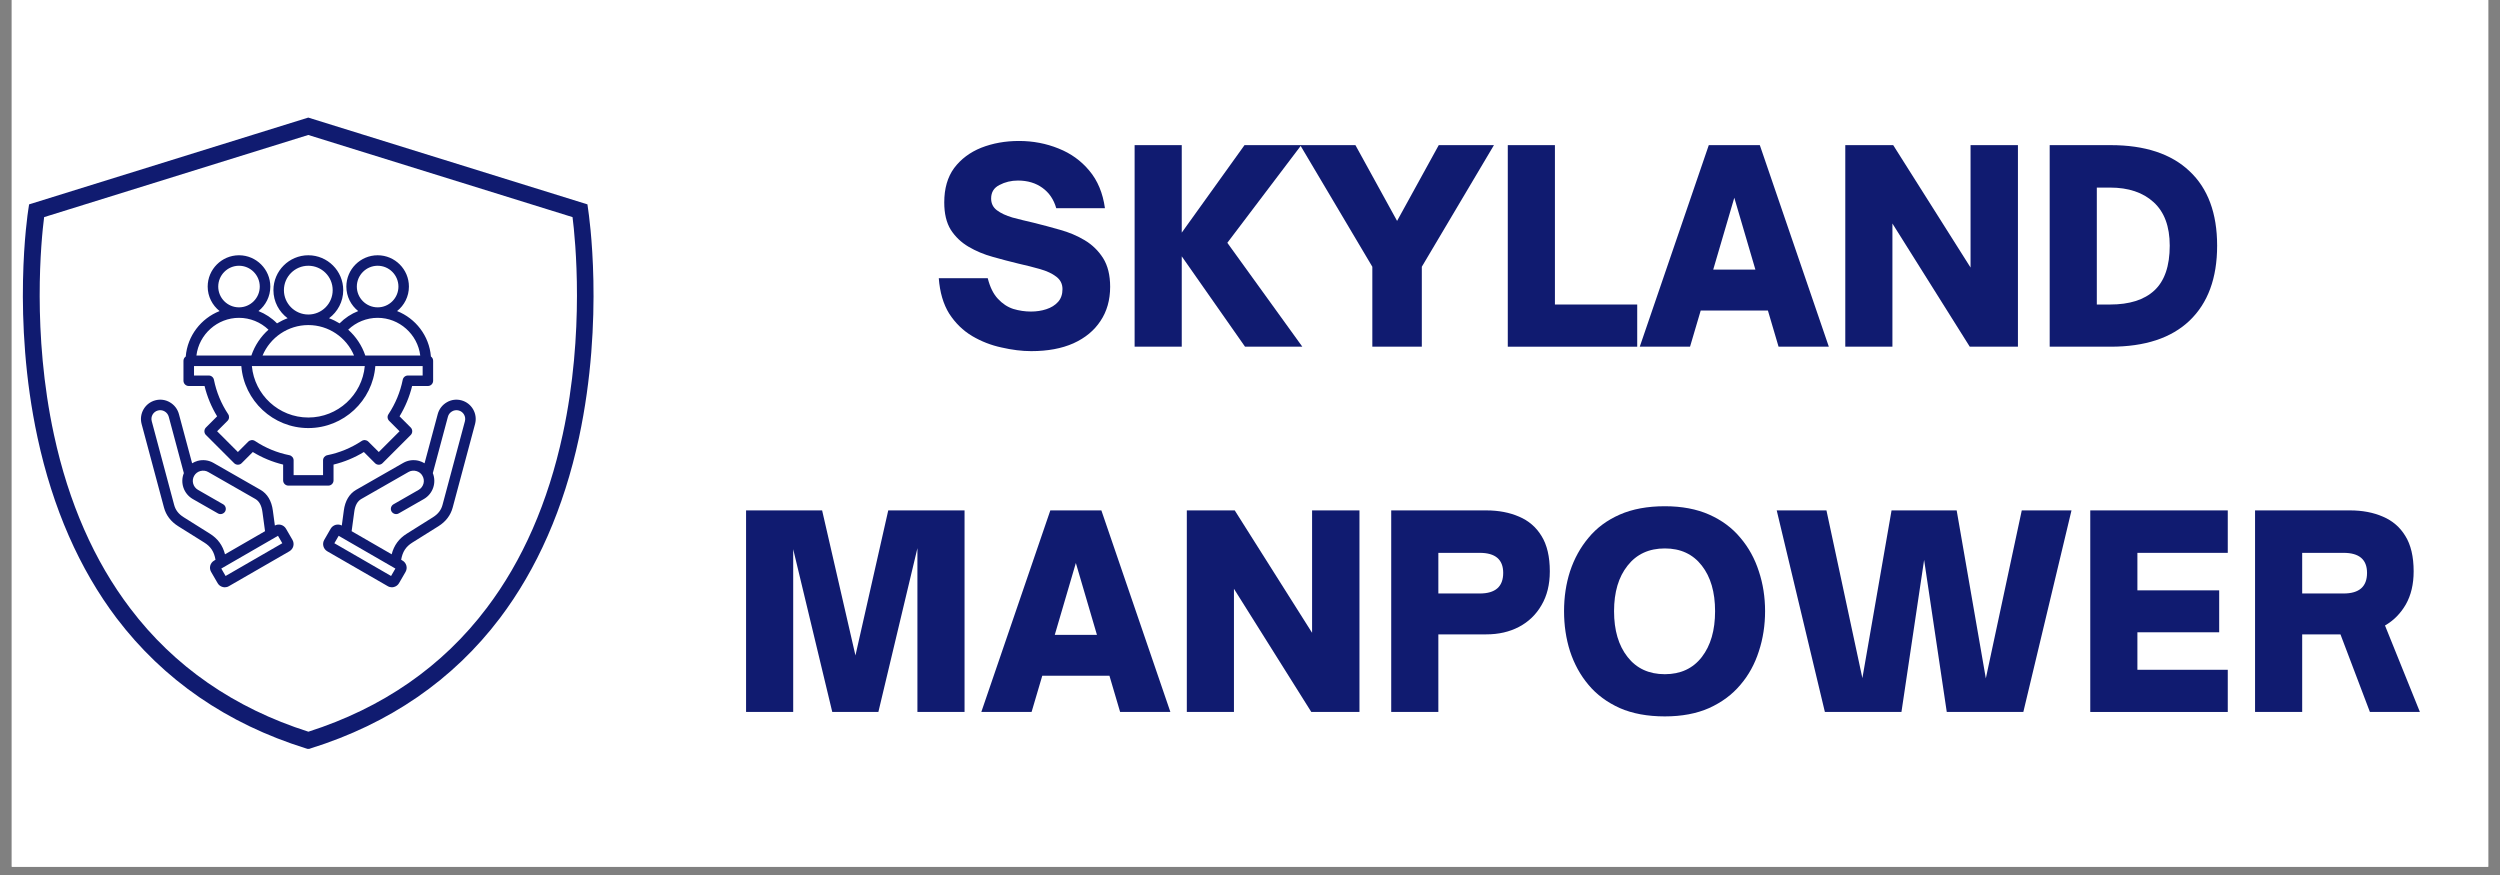
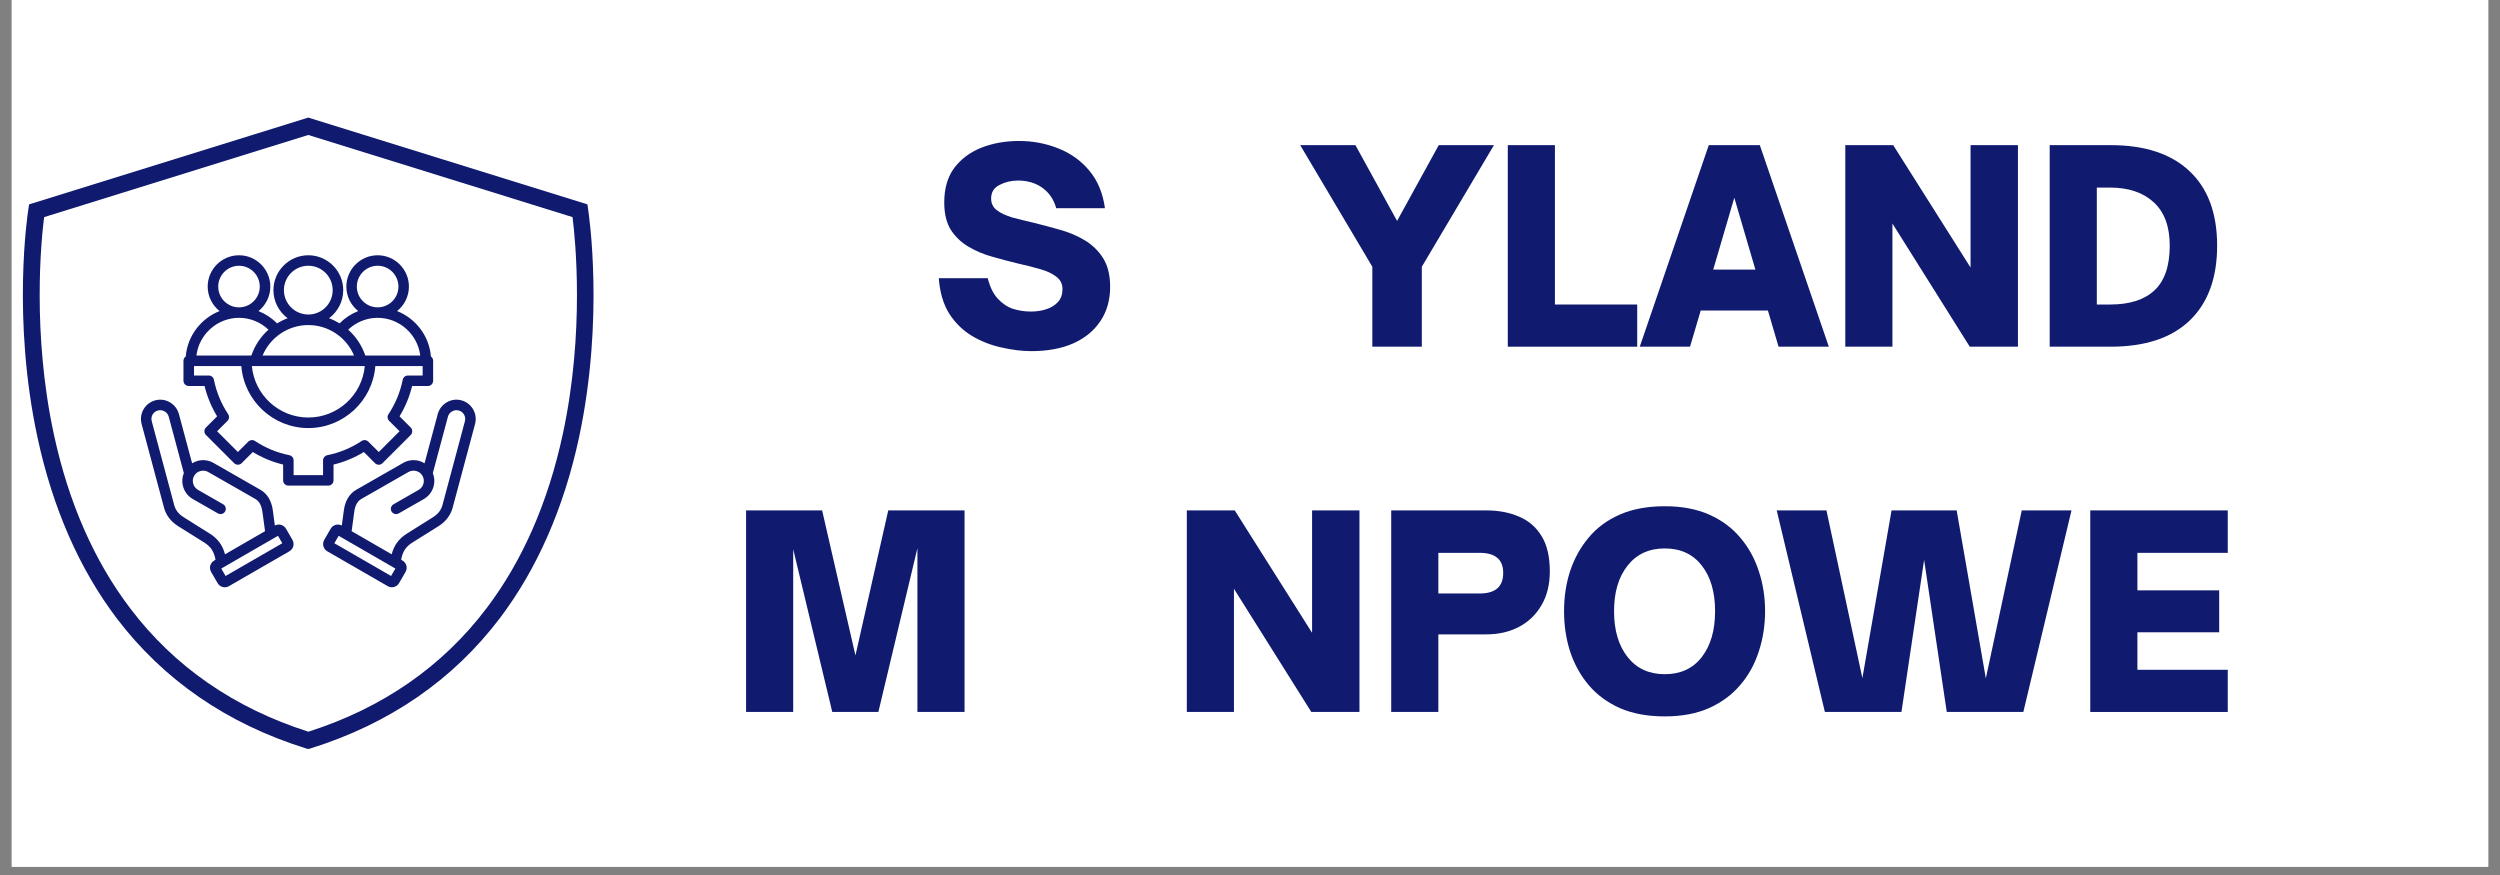
<svg xmlns="http://www.w3.org/2000/svg" width="200" zoomAndPan="magnify" viewBox="0 0 150 52.5" height="70" preserveAspectRatio="xMidYMid meet" version="1.0">
  <rect x="0" y="0" width="150" height="52.5" fill="#808080" stroke="none" />
  <defs>
    <g />
    <clipPath id="655ed4b667">
      <path d="M 0.707 0 L 149.293 0 L 149.293 52.004 L 0.707 52.004 Z M 0.707 0 " clip-rule="nonzero" />
    </clipPath>
    <clipPath id="e944c6bccd">
      <path d="M 1 7.043 L 36 7.043 L 36 44.934 L 1 44.934 Z M 1 7.043 " clip-rule="nonzero" />
    </clipPath>
    <clipPath id="765c1a97f9">
      <path d="M 8.32 15.32 L 28.75 15.32 L 28.75 35.379 L 8.32 35.379 Z M 8.32 15.32 " clip-rule="nonzero" />
    </clipPath>
  </defs>
  <g clip-path="url(#655ed4b667)">
    <path fill="#ffffff" d="M 0.707 0 L 149.293 0 L 149.293 52.004 L 0.707 52.004 Z M 0.707 0 " fill-opacity="1" fill-rule="nonzero" />
    <path fill="#ffffff" d="M 0.707 0 L 149.293 0 L 149.293 52.004 L 0.707 52.004 Z M 0.707 0 " fill-opacity="1" fill-rule="nonzero" />
  </g>
  <g clip-path="url(#e944c6bccd)">
    <path fill="#101b70" d="M 18.504 44.949 L 18.352 44.902 C 13.621 43.426 9.809 40.793 6.996 37.09 C 4.762 34.133 3.164 30.488 2.254 26.266 C 0.707 19.105 1.656 12.836 1.699 12.57 L 1.746 12.262 L 18.496 7.055 L 35.246 12.262 L 35.289 12.57 C 35.328 12.836 36.273 19.105 34.738 26.266 C 33.828 30.488 32.227 34.133 29.992 37.09 C 27.188 40.793 23.367 43.426 18.641 44.902 Z M 2.648 13.027 C 2.473 14.375 1.914 19.969 3.238 26.086 C 4.117 30.16 5.656 33.664 7.809 36.496 C 10.453 39.992 14.055 42.484 18.504 43.902 C 22.961 42.477 26.559 39.984 29.203 36.48 C 31.355 33.641 32.887 30.133 33.766 26.055 C 35.086 19.945 34.523 14.367 34.352 13.027 L 18.496 8.098 Z M 2.648 13.027 " fill-opacity="1" fill-rule="nonzero" />
  </g>
  <g clip-path="url(#765c1a97f9)">
    <path fill="#101b70" d="M 27.684 24.02 C 27.387 23.941 27.074 23.98 26.809 24.137 C 26.539 24.293 26.348 24.543 26.266 24.84 L 25.473 27.797 C 25.371 27.734 25.262 27.688 25.141 27.652 C 24.816 27.566 24.48 27.609 24.195 27.773 L 21.367 29.391 C 20.961 29.625 20.703 30.055 20.629 30.633 L 20.508 31.531 C 20.273 31.406 19.977 31.488 19.84 31.723 L 19.453 32.395 C 19.316 32.633 19.398 32.938 19.637 33.078 L 23.262 35.168 C 23.34 35.215 23.426 35.238 23.512 35.238 C 23.555 35.238 23.598 35.23 23.641 35.219 C 23.77 35.184 23.879 35.102 23.945 34.984 L 24.332 34.316 C 24.398 34.199 24.418 34.066 24.383 33.938 C 24.348 33.809 24.266 33.699 24.148 33.633 L 24.07 33.586 C 24.152 33.102 24.355 32.793 24.746 32.551 L 26.312 31.57 C 26.75 31.293 27.035 30.918 27.16 30.457 L 28.504 25.438 C 28.668 24.82 28.301 24.184 27.684 24.02 Z M 20.211 32.086 C 20.211 32.086 20.207 32.086 20.207 32.086 Z M 23.465 34.559 L 20.062 32.594 L 20.32 32.148 L 23.723 34.113 Z M 27.895 25.273 L 26.551 30.293 C 26.469 30.605 26.285 30.84 25.977 31.035 L 24.414 32.016 C 23.938 32.312 23.641 32.715 23.5 33.258 L 21.098 31.871 L 21.254 30.719 C 21.301 30.332 21.445 30.07 21.68 29.938 L 24.508 28.32 C 24.648 28.238 24.816 28.219 24.977 28.262 C 25.137 28.305 25.27 28.406 25.348 28.551 C 25.52 28.844 25.414 29.223 25.121 29.391 L 23.609 30.258 C 23.461 30.344 23.406 30.535 23.492 30.688 C 23.582 30.836 23.773 30.891 23.922 30.805 L 25.434 29.941 C 25.98 29.625 26.199 28.957 25.969 28.387 L 26.875 25.004 C 26.91 24.867 27 24.754 27.121 24.684 C 27.246 24.609 27.387 24.594 27.523 24.629 C 27.805 24.703 27.969 24.992 27.895 25.273 Z M 17.16 31.723 C 17.023 31.488 16.727 31.406 16.492 31.531 L 16.371 30.633 C 16.297 30.055 16.039 29.625 15.633 29.391 L 12.805 27.773 C 12.52 27.609 12.18 27.566 11.859 27.652 C 11.738 27.688 11.629 27.734 11.527 27.797 L 10.734 24.84 C 10.652 24.543 10.461 24.293 10.191 24.137 C 9.926 23.98 9.613 23.941 9.316 24.02 C 8.699 24.184 8.332 24.82 8.496 25.438 L 9.84 30.457 C 9.965 30.918 10.25 31.293 10.688 31.57 L 12.254 32.551 C 12.645 32.793 12.848 33.102 12.93 33.586 L 12.852 33.633 C 12.609 33.77 12.527 34.078 12.668 34.316 L 13.055 34.984 C 13.121 35.102 13.227 35.184 13.359 35.219 C 13.402 35.23 13.445 35.238 13.488 35.238 C 13.574 35.238 13.66 35.215 13.738 35.168 L 17.363 33.078 C 17.48 33.008 17.562 32.902 17.598 32.773 C 17.633 32.645 17.613 32.508 17.547 32.391 Z M 12.586 32.016 L 11.023 31.035 C 10.715 30.844 10.531 30.605 10.449 30.293 L 9.105 25.273 C 9.027 24.992 9.195 24.703 9.477 24.629 C 9.613 24.594 9.754 24.609 9.879 24.684 C 10 24.754 10.086 24.867 10.125 25.004 L 11.031 28.387 C 10.797 28.957 11.02 29.625 11.566 29.941 L 13.078 30.805 C 13.227 30.891 13.418 30.836 13.508 30.688 C 13.594 30.535 13.539 30.344 13.391 30.258 L 11.879 29.391 C 11.586 29.223 11.48 28.844 11.648 28.551 C 11.73 28.406 11.863 28.305 12.023 28.262 C 12.184 28.219 12.352 28.238 12.492 28.32 L 15.32 29.938 C 15.551 30.07 15.695 30.332 15.746 30.719 L 15.902 31.871 L 13.5 33.258 C 13.359 32.715 13.062 32.312 12.586 32.016 Z M 13.535 34.559 L 13.277 34.113 L 16.68 32.148 L 16.938 32.594 Z M 11.324 23.16 L 12.273 23.16 C 12.43 23.805 12.684 24.414 13.027 24.98 L 12.355 25.652 C 12.234 25.777 12.234 25.977 12.355 26.098 L 14.051 27.793 C 14.109 27.852 14.191 27.883 14.273 27.883 C 14.355 27.883 14.438 27.852 14.496 27.793 L 15.168 27.121 C 15.734 27.465 16.344 27.719 16.988 27.875 L 16.988 28.824 C 16.988 28.996 17.129 29.137 17.305 29.137 L 19.699 29.137 C 19.871 29.137 20.012 28.996 20.012 28.824 L 20.012 27.875 C 20.656 27.719 21.266 27.465 21.832 27.121 L 22.504 27.793 C 22.625 27.914 22.828 27.914 22.949 27.793 L 24.645 26.098 C 24.703 26.039 24.734 25.961 24.734 25.875 C 24.734 25.793 24.703 25.711 24.645 25.652 L 23.973 24.98 C 24.316 24.414 24.57 23.805 24.727 23.16 L 25.676 23.16 C 25.848 23.16 25.988 23.02 25.988 22.844 L 25.988 21.648 C 25.988 21.543 25.938 21.445 25.855 21.391 C 25.754 20.145 24.934 19.102 23.824 18.664 C 24.258 18.32 24.535 17.789 24.535 17.195 C 24.535 16.16 23.695 15.316 22.66 15.316 C 21.625 15.316 20.781 16.16 20.781 17.195 C 20.781 17.789 21.059 18.32 21.492 18.664 C 21.074 18.828 20.695 19.078 20.375 19.402 C 20.176 19.281 19.965 19.176 19.742 19.094 C 20.258 18.711 20.594 18.098 20.594 17.41 C 20.594 16.254 19.652 15.316 18.5 15.316 C 17.348 15.316 16.406 16.254 16.406 17.41 C 16.406 18.098 16.742 18.711 17.258 19.094 C 17.035 19.176 16.824 19.281 16.621 19.402 C 16.305 19.078 15.922 18.828 15.508 18.664 C 15.941 18.32 16.219 17.789 16.219 17.195 C 16.219 16.16 15.375 15.316 14.34 15.316 C 13.305 15.316 12.461 16.16 12.461 17.195 C 12.461 17.789 12.742 18.32 13.176 18.664 C 12.066 19.102 11.246 20.145 11.145 21.391 C 11.062 21.445 11.008 21.543 11.008 21.648 L 11.008 22.844 C 11.008 23.02 11.152 23.16 11.324 23.16 Z M 25.359 22.531 L 24.473 22.531 C 24.324 22.531 24.195 22.637 24.164 22.785 C 24.016 23.523 23.727 24.219 23.309 24.852 C 23.223 24.977 23.242 25.141 23.348 25.25 L 23.973 25.875 L 22.727 27.121 L 22.098 26.496 C 21.992 26.391 21.828 26.375 21.703 26.457 C 21.07 26.875 20.375 27.164 19.637 27.312 C 19.488 27.344 19.383 27.473 19.383 27.621 L 19.383 28.508 L 17.617 28.508 L 17.617 27.621 C 17.617 27.473 17.512 27.344 17.363 27.312 C 16.625 27.164 15.93 26.879 15.297 26.457 C 15.172 26.375 15.008 26.391 14.898 26.496 L 14.273 27.121 L 13.027 25.875 L 13.652 25.25 C 13.758 25.141 13.773 24.977 13.691 24.852 C 13.27 24.219 12.984 23.523 12.836 22.785 C 12.805 22.637 12.676 22.531 12.527 22.531 L 11.641 22.531 L 11.641 21.965 L 14.48 21.965 C 14.641 24.039 16.383 25.684 18.5 25.684 C 20.617 25.684 22.359 24.039 22.52 21.965 L 25.359 21.965 Z M 21.68 21.965 C 21.684 21.965 21.684 21.965 21.684 21.965 L 21.887 21.965 C 21.73 23.691 20.27 25.051 18.5 25.051 C 16.73 25.051 15.27 23.691 15.113 21.965 Z M 22.66 15.945 C 23.348 15.945 23.906 16.508 23.906 17.195 C 23.906 17.883 23.348 18.441 22.66 18.441 C 21.973 18.441 21.41 17.883 21.41 17.195 C 21.41 16.508 21.973 15.945 22.66 15.945 Z M 22.66 19.07 C 23.957 19.07 25.059 20.055 25.215 21.332 L 21.918 21.332 C 21.711 20.723 21.352 20.191 20.891 19.781 C 21.367 19.328 21.996 19.07 22.66 19.07 Z M 17.035 17.41 C 17.035 16.602 17.691 15.945 18.5 15.945 C 19.309 15.945 19.961 16.602 19.961 17.41 C 19.961 18.215 19.309 18.871 18.5 18.871 C 17.691 18.871 17.035 18.215 17.035 17.41 Z M 18.5 19.504 C 19.711 19.504 20.785 20.238 21.242 21.332 L 15.754 21.332 C 16.215 20.238 17.289 19.504 18.5 19.504 Z M 14.34 15.945 C 15.027 15.945 15.586 16.508 15.586 17.195 C 15.586 17.883 15.027 18.441 14.34 18.441 C 13.652 18.441 13.094 17.883 13.094 17.195 C 13.094 16.508 13.652 15.945 14.34 15.945 Z M 14.34 19.07 C 15.004 19.07 15.633 19.328 16.109 19.781 C 15.648 20.191 15.289 20.723 15.082 21.332 L 11.785 21.332 C 11.941 20.055 13.043 19.07 14.34 19.07 Z M 14.34 19.07 " fill-opacity="1" fill-rule="nonzero" />
  </g>
  <g fill="#101b70" fill-opacity="1">
    <g transform="translate(55.843, 20.802)">
      <g>
        <path d="M 6.031 0.266 C 5.469 0.266 4.875 0.191 4.25 0.047 C 3.625 -0.086 3.035 -0.316 2.484 -0.641 C 1.93 -0.973 1.473 -1.422 1.109 -1.984 C 0.754 -2.555 0.547 -3.266 0.484 -4.109 L 3.422 -4.109 C 3.555 -3.578 3.758 -3.164 4.031 -2.875 C 4.301 -2.582 4.609 -2.379 4.953 -2.266 C 5.305 -2.16 5.66 -2.109 6.016 -2.109 C 6.348 -2.109 6.656 -2.156 6.938 -2.25 C 7.227 -2.344 7.461 -2.488 7.641 -2.688 C 7.816 -2.883 7.906 -3.141 7.906 -3.453 C 7.906 -3.766 7.781 -4.016 7.531 -4.203 C 7.289 -4.391 6.969 -4.539 6.562 -4.656 C 6.164 -4.77 5.734 -4.879 5.266 -4.984 C 4.754 -5.109 4.238 -5.242 3.719 -5.391 C 3.195 -5.535 2.711 -5.738 2.266 -6 C 1.828 -6.258 1.473 -6.598 1.203 -7.016 C 0.941 -7.441 0.812 -7.988 0.812 -8.656 C 0.812 -9.488 1.008 -10.176 1.406 -10.719 C 1.812 -11.258 2.352 -11.664 3.031 -11.938 C 3.719 -12.207 4.473 -12.344 5.297 -12.344 C 6.141 -12.344 6.93 -12.191 7.672 -11.891 C 8.41 -11.598 9.023 -11.156 9.516 -10.562 C 10.016 -9.969 10.328 -9.219 10.453 -8.312 L 7.531 -8.312 C 7.383 -8.832 7.109 -9.238 6.703 -9.531 C 6.305 -9.82 5.816 -9.969 5.234 -9.969 C 4.828 -9.969 4.457 -9.879 4.125 -9.703 C 3.789 -9.535 3.625 -9.266 3.625 -8.891 C 3.625 -8.598 3.738 -8.363 3.969 -8.188 C 4.207 -8.008 4.52 -7.863 4.906 -7.75 C 5.301 -7.645 5.723 -7.539 6.172 -7.438 C 6.68 -7.312 7.207 -7.172 7.75 -7.016 C 8.289 -6.867 8.785 -6.66 9.234 -6.391 C 9.691 -6.117 10.062 -5.758 10.344 -5.312 C 10.625 -4.863 10.766 -4.289 10.766 -3.594 C 10.766 -2.801 10.57 -2.117 10.188 -1.547 C 9.812 -0.973 9.27 -0.523 8.562 -0.203 C 7.863 0.109 7.02 0.266 6.031 0.266 Z M 6.031 0.266 " />
      </g>
    </g>
  </g>
  <g fill="#101b70" fill-opacity="1">
    <g transform="translate(67.124, 20.802)">
      <g>
-         <path d="M 3.781 0 L 0.953 0 L 0.953 -12.094 L 3.781 -12.094 L 3.781 -6.844 L 7.547 -12.094 L 10.953 -12.094 L 6.516 -6.234 L 11.016 0 L 7.578 0 L 3.781 -5.422 Z M 3.781 0 " />
-       </g>
+         </g>
    </g>
  </g>
  <g fill="#101b70" fill-opacity="1">
    <g transform="translate(78.137, 20.802)">
      <g>
        <path d="M 7.172 0 L 4.203 0 L 4.203 -4.797 L -0.125 -12.094 L 3.188 -12.094 L 5.688 -7.547 L 8.188 -12.094 L 11.5 -12.094 L 7.172 -4.797 Z M 7.172 0 " />
      </g>
    </g>
  </g>
  <g fill="#101b70" fill-opacity="1">
    <g transform="translate(89.514, 20.802)">
      <g>
        <path d="M 8.719 0 L 0.953 0 L 0.953 -12.094 L 3.781 -12.094 L 3.781 -2.531 L 8.719 -2.531 Z M 8.719 0 " />
      </g>
    </g>
  </g>
  <g fill="#101b70" fill-opacity="1">
    <g transform="translate(98.355, 20.802)">
      <g>
        <path d="M 3.047 0 L 0.031 0 L 4.172 -12.094 L 7.234 -12.094 L 11.375 0 L 8.359 0 L 7.719 -2.172 L 3.688 -2.172 Z M 5.703 -8.938 L 4.438 -4.625 L 6.969 -4.625 Z M 5.703 -8.938 " />
      </g>
    </g>
  </g>
  <g fill="#101b70" fill-opacity="1">
    <g transform="translate(109.764, 20.802)">
      <g>
        <path d="M 3.781 0 L 0.953 0 L 0.953 -12.094 L 3.828 -12.094 L 8.469 -4.75 L 8.469 -12.094 L 11.312 -12.094 L 11.312 0 L 8.422 0 L 3.781 -7.391 Z M 3.781 0 " />
      </g>
    </g>
  </g>
  <g fill="#101b70" fill-opacity="1">
    <g transform="translate(122.028, 20.802)">
      <g>
        <path d="M 4.609 0 L 0.953 0 L 0.953 -12.094 L 4.609 -12.094 C 6.672 -12.094 8.25 -11.57 9.344 -10.531 C 10.445 -9.5 11 -8.008 11 -6.062 C 11 -4.113 10.445 -2.613 9.344 -1.562 C 8.25 -0.52 6.672 0 4.609 0 Z M 3.781 -9.547 L 3.781 -2.531 L 4.578 -2.531 C 5.742 -2.531 6.629 -2.812 7.234 -3.375 C 7.848 -3.945 8.156 -4.844 8.156 -6.062 C 8.156 -7.219 7.832 -8.086 7.188 -8.672 C 6.551 -9.254 5.68 -9.547 4.578 -9.547 Z M 3.781 -9.547 " />
      </g>
    </g>
  </g>
  <g fill="#101b70" fill-opacity="1">
    <g transform="translate(43.811, 42.718)">
      <g>
        <path d="M 3.781 0 L 0.953 0 L 0.953 -12.094 L 5.516 -12.094 L 7.516 -3.391 L 9.484 -12.094 L 14.062 -12.094 L 14.062 0 L 11.234 0 L 11.234 -9.828 L 8.891 0 L 6.125 0 L 3.781 -9.766 Z M 3.781 0 " />
      </g>
    </g>
  </g>
  <g fill="#101b70" fill-opacity="1">
    <g transform="translate(58.848, 42.718)">
      <g>
-         <path d="M 3.047 0 L 0.031 0 L 4.172 -12.094 L 7.234 -12.094 L 11.375 0 L 8.359 0 L 7.719 -2.172 L 3.688 -2.172 Z M 5.703 -8.938 L 4.438 -4.625 L 6.969 -4.625 Z M 5.703 -8.938 " />
-       </g>
+         </g>
    </g>
  </g>
  <g fill="#101b70" fill-opacity="1">
    <g transform="translate(70.256, 42.718)">
      <g>
        <path d="M 3.781 0 L 0.953 0 L 0.953 -12.094 L 3.828 -12.094 L 8.469 -4.75 L 8.469 -12.094 L 11.312 -12.094 L 11.312 0 L 8.422 0 L 3.781 -7.391 Z M 3.781 0 " />
      </g>
    </g>
  </g>
  <g fill="#101b70" fill-opacity="1">
    <g transform="translate(82.52, 42.718)">
      <g>
        <path d="M 3.781 0 L 0.953 0 L 0.953 -12.094 L 6.656 -12.094 C 7.395 -12.094 8.051 -11.969 8.625 -11.719 C 9.195 -11.477 9.645 -11.094 9.969 -10.562 C 10.301 -10.031 10.469 -9.32 10.469 -8.438 C 10.469 -7.645 10.301 -6.969 9.969 -6.406 C 9.645 -5.844 9.195 -5.41 8.625 -5.109 C 8.051 -4.805 7.395 -4.656 6.656 -4.656 L 3.781 -4.656 Z M 3.781 -9.547 L 3.781 -7.109 L 6.266 -7.109 C 7.203 -7.109 7.672 -7.52 7.672 -8.344 C 7.672 -9.145 7.203 -9.547 6.266 -9.547 Z M 3.781 -9.547 " />
      </g>
    </g>
  </g>
  <g fill="#101b70" fill-opacity="1">
    <g transform="translate(93.343, 42.718)">
      <g>
        <path d="M 6.547 0.266 C 5.504 0.266 4.602 0.098 3.844 -0.234 C 3.082 -0.578 2.457 -1.039 1.969 -1.625 C 1.477 -2.207 1.109 -2.879 0.859 -3.641 C 0.617 -4.398 0.5 -5.203 0.5 -6.047 C 0.5 -6.891 0.617 -7.688 0.859 -8.438 C 1.109 -9.195 1.477 -9.867 1.969 -10.453 C 2.457 -11.047 3.082 -11.508 3.844 -11.844 C 4.602 -12.176 5.504 -12.344 6.547 -12.344 C 7.566 -12.344 8.453 -12.176 9.203 -11.844 C 9.961 -11.508 10.586 -11.047 11.078 -10.453 C 11.578 -9.867 11.945 -9.195 12.188 -8.438 C 12.438 -7.688 12.562 -6.891 12.562 -6.047 C 12.562 -5.203 12.438 -4.398 12.188 -3.641 C 11.945 -2.879 11.578 -2.207 11.078 -1.625 C 10.586 -1.039 9.961 -0.578 9.203 -0.234 C 8.453 0.098 7.566 0.266 6.547 0.266 Z M 6.547 -2.266 C 7.492 -2.266 8.234 -2.609 8.766 -3.297 C 9.297 -3.984 9.562 -4.898 9.562 -6.047 C 9.562 -7.191 9.297 -8.102 8.766 -8.781 C 8.234 -9.469 7.492 -9.812 6.547 -9.812 C 5.598 -9.812 4.852 -9.469 4.312 -8.781 C 3.77 -8.102 3.5 -7.191 3.5 -6.047 C 3.5 -4.898 3.77 -3.984 4.312 -3.297 C 4.852 -2.609 5.598 -2.266 6.547 -2.266 Z M 6.547 -2.266 " />
      </g>
    </g>
  </g>
  <g fill="#101b70" fill-opacity="1">
    <g transform="translate(106.431, 42.718)">
      <g>
        <path d="M 7.656 0 L 3.062 0 L 0.172 -12.094 L 3.156 -12.094 L 5.312 -2.031 L 7.062 -12.094 L 10.969 -12.094 L 12.719 -2.016 L 14.875 -12.094 L 17.859 -12.094 L 14.969 0 L 10.375 0 L 9.016 -9.125 Z M 7.656 0 " />
      </g>
    </g>
  </g>
  <g fill="#101b70" fill-opacity="1">
    <g transform="translate(124.463, 42.718)">
      <g>
        <path d="M 9.203 0 L 0.953 0 L 0.953 -12.094 L 9.203 -12.094 L 9.203 -9.547 L 3.781 -9.547 L 3.781 -7.297 L 8.688 -7.297 L 8.688 -4.781 L 3.781 -4.781 L 3.781 -2.531 L 9.203 -2.531 Z M 9.203 0 " />
      </g>
    </g>
  </g>
  <g fill="#101b70" fill-opacity="1">
    <g transform="translate(134.35, 42.718)">
      <g>
-         <path d="M 8.75 -5.188 L 10.844 0 L 7.844 0 L 6.078 -4.656 L 3.781 -4.656 L 3.781 0 L 0.953 0 L 0.953 -12.094 L 6.656 -12.094 C 7.395 -12.094 8.051 -11.969 8.625 -11.719 C 9.195 -11.477 9.645 -11.094 9.969 -10.562 C 10.301 -10.031 10.469 -9.32 10.469 -8.438 C 10.469 -7.664 10.312 -7.004 10 -6.453 C 9.688 -5.91 9.27 -5.488 8.75 -5.188 Z M 6.266 -9.547 L 3.781 -9.547 L 3.781 -7.109 L 6.266 -7.109 C 7.203 -7.109 7.672 -7.52 7.672 -8.344 C 7.672 -9.145 7.203 -9.547 6.266 -9.547 Z M 6.266 -9.547 " />
-       </g>
+         </g>
    </g>
  </g>
</svg>